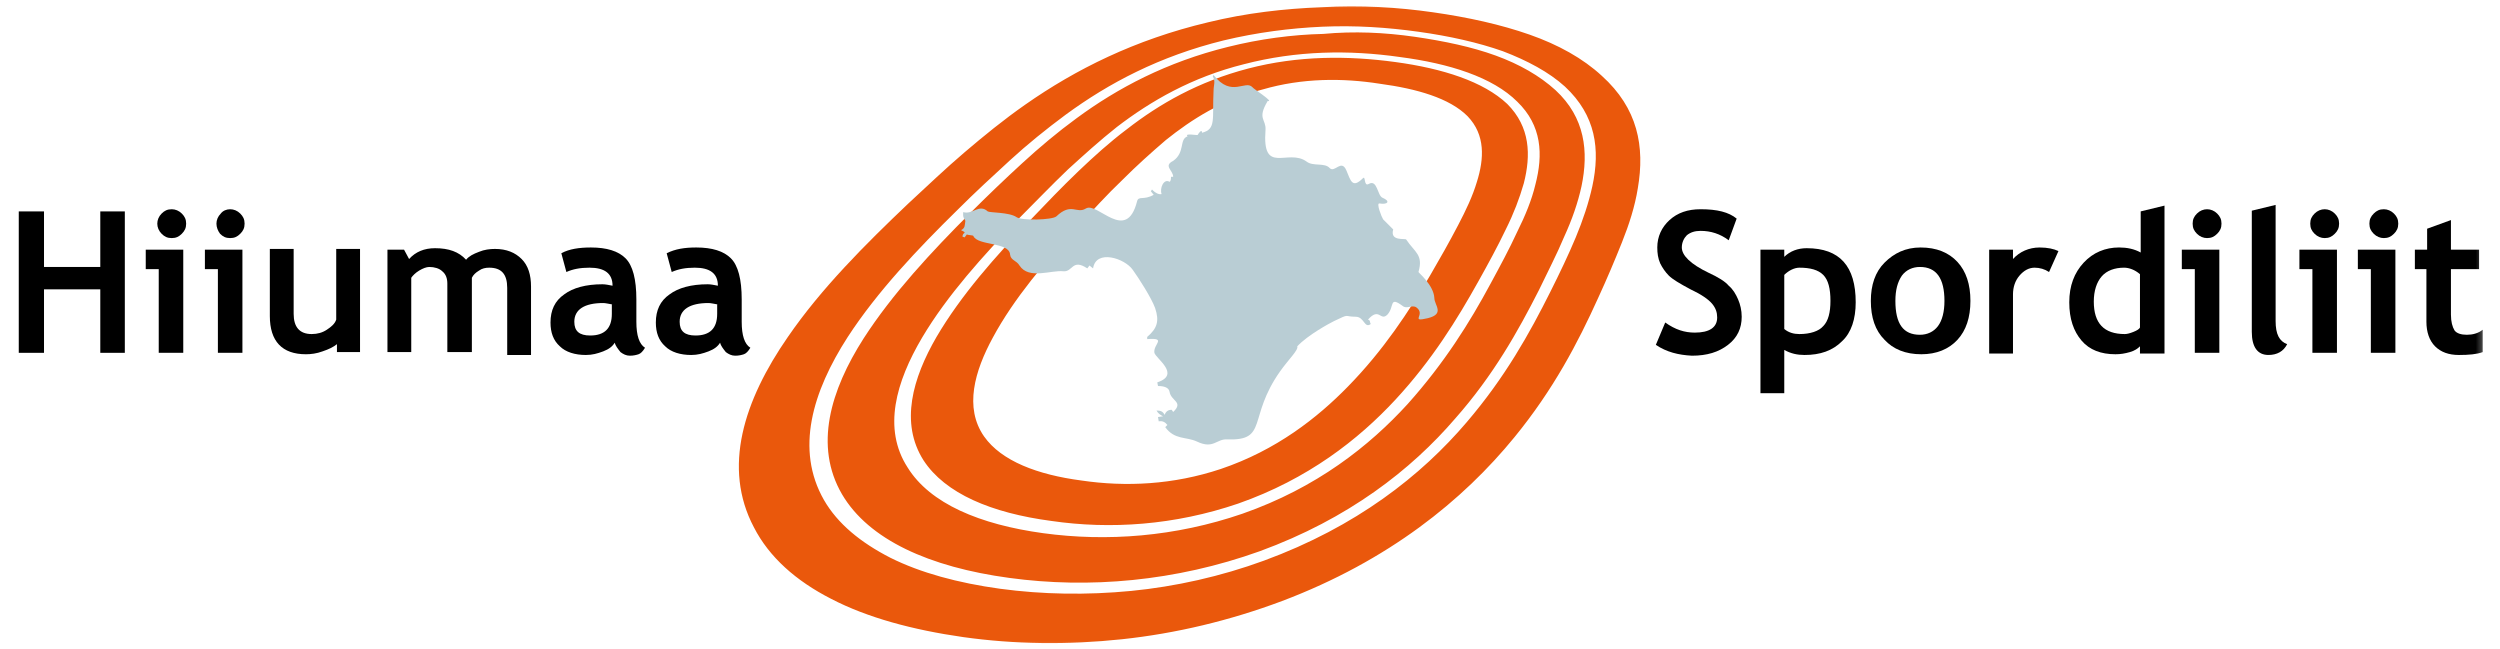
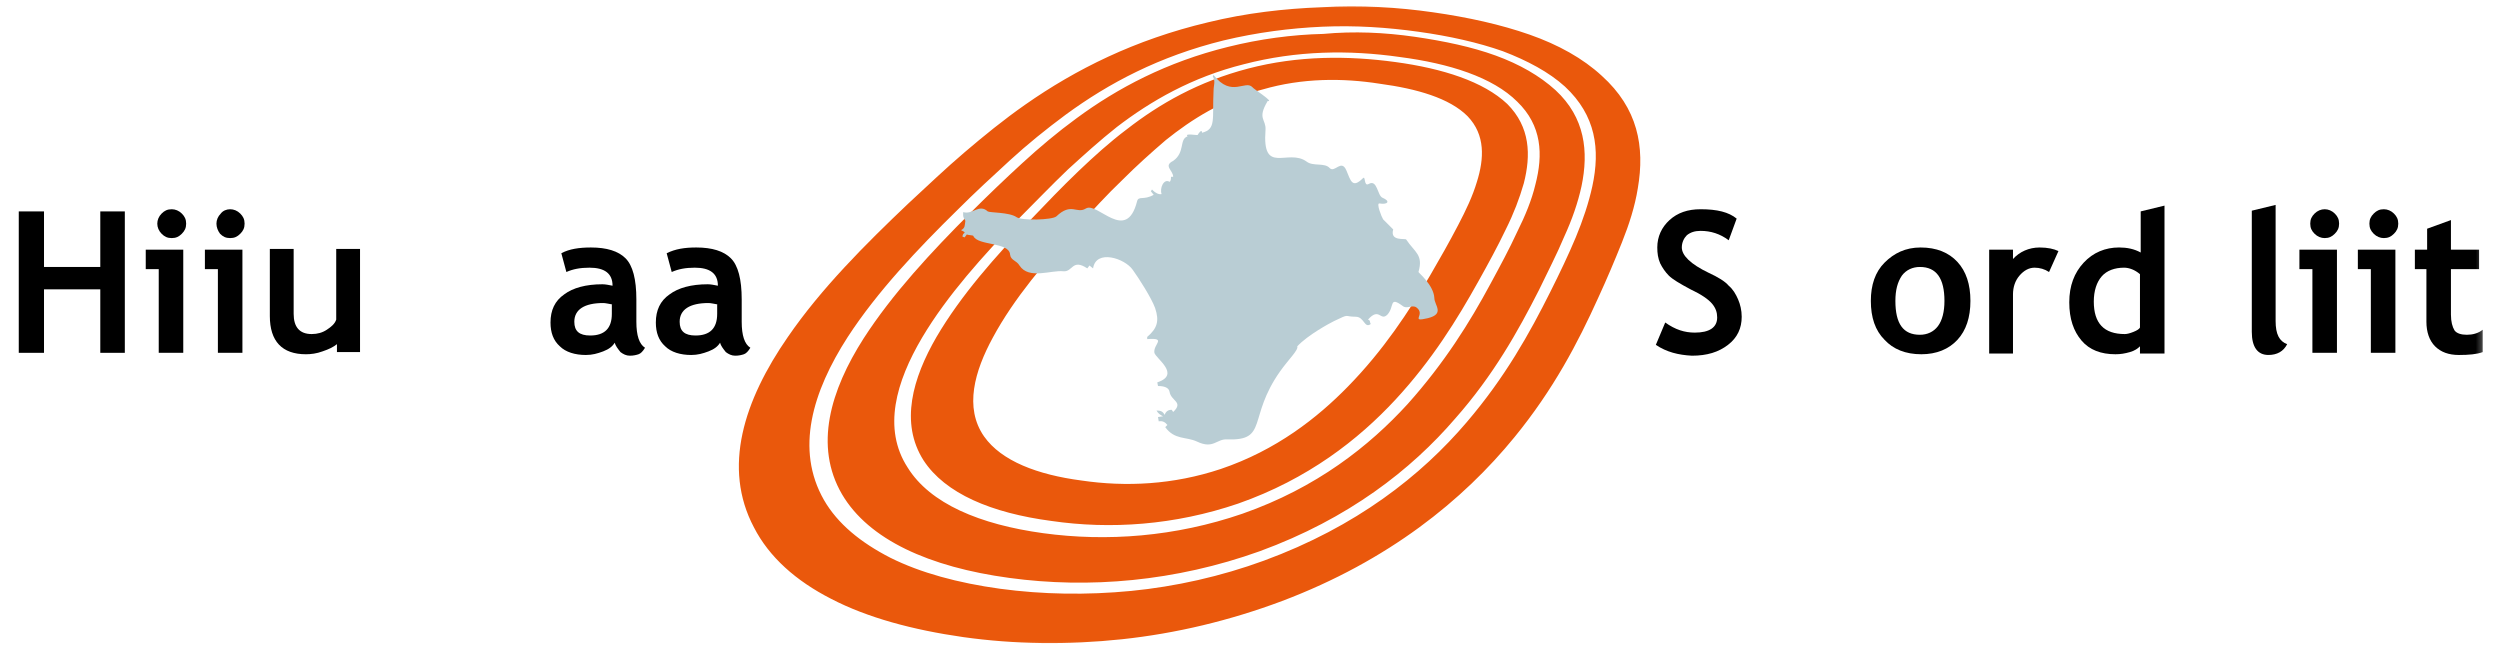
<svg xmlns="http://www.w3.org/2000/svg" width="154" height="40" viewBox="0 0 154 40" fill="none">
  <mask id="mask0_364_6484" style="mask-type:luminance" maskUnits="userSpaceOnUse" x="0" y="0" width="154" height="40">
    <path d="M153.333 0H0V40H153.333V0Z" fill="white" />
  </mask>
  <g mask="url(#mask0_364_6484)">
    <path fill-rule="evenodd" clip-rule="evenodd" d="M84.978 5.156C87.289 5.467 89.289 6.045 90.4 7.156C91.511 8.311 91.422 9.778 90.978 11.2C90.711 12.089 90.311 12.933 89.822 13.867C89.289 14.889 88.711 15.911 88.089 16.978C86.8 19.156 85.245 21.556 83.022 23.822C81.156 25.733 78.622 27.733 75.2 28.889C72.267 29.867 69.333 30 66.622 29.6C63.911 29.245 61.689 28.4 60.622 26.889C59.378 25.111 60.044 22.845 61.156 20.8C62.444 18.4 64.445 16.045 66.356 14C67.289 12.978 68.178 12 69.156 11.067C70 10.222 70.889 9.422 71.822 8.622C73.378 7.378 75.289 6.133 77.778 5.511C80.222 4.8 82.711 4.8 84.978 5.156ZM85.956 3.822C88.889 4.222 91.378 5.022 92.844 6.4C94.267 7.822 94.311 9.556 93.867 11.289C93.6 12.222 93.245 13.156 92.756 14.133C92.267 15.156 91.689 16.222 91.067 17.333C89.778 19.645 88.222 22.178 85.956 24.622C83.689 27.067 80.578 29.511 76.267 31.022C72.356 32.356 68.4 32.622 64.756 32.089C61.067 31.6 58.222 30.4 56.889 28.356C55.422 26.045 56.222 23.289 57.689 20.756C59.2 18.178 61.333 15.778 63.467 13.556C64.445 12.533 65.422 11.511 66.445 10.533C67.378 9.645 68.356 8.756 69.422 7.956C71.422 6.4 73.822 5.022 76.889 4.222C79.956 3.422 83.022 3.422 85.956 3.822ZM86.222 3.511C89.289 3.911 91.956 4.756 93.467 6.267C94.978 7.733 95.067 9.511 94.578 11.378C94.356 12.311 93.956 13.289 93.467 14.267C92.978 15.333 92.4 16.4 91.822 17.467C90.533 19.867 88.978 22.356 86.711 24.889C84.356 27.467 81.111 30.045 76.533 31.645C72.4 33.067 68.178 33.378 64.267 32.845C60.356 32.311 57.289 31.022 55.911 28.8C54.356 26.4 55.2 23.511 56.8 20.8C58.356 18.178 60.578 15.733 62.756 13.467C63.778 12.445 64.756 11.422 65.778 10.445C66.756 9.556 67.733 8.667 68.8 7.822C70.889 6.222 73.422 4.756 76.622 3.956C79.867 3.111 83.111 3.067 86.222 3.511ZM87.156 2.267C88.978 2.533 90.667 2.889 92.133 3.422C93.6 3.956 94.844 4.667 95.822 5.556C97.644 7.245 97.867 9.333 97.422 11.467C97.2 12.489 96.844 13.511 96.356 14.578C95.911 15.645 95.333 16.756 94.8 17.867C93.511 20.4 92 23.111 89.644 25.778C86.933 28.933 83.067 31.956 77.6 33.956C72.4 35.822 67.067 36.267 62.178 35.6C57.245 34.933 53.511 33.245 51.867 30.445C50.133 27.467 51.156 24.045 53.2 20.845C54.978 18.089 57.378 15.511 59.778 13.111C60.844 12.045 61.911 11.022 62.978 10.045C64.044 9.067 65.156 8.133 66.311 7.289C68.844 5.422 71.867 3.822 75.644 2.889C77.6 2.4 79.6 2.133 81.511 2.089C83.422 1.911 85.289 2 87.156 2.267ZM87.378 1.956C89.289 2.222 91.067 2.622 92.578 3.156C94.089 3.733 95.422 4.445 96.4 5.333C98.311 7.111 98.578 9.2 98.089 11.467C97.867 12.489 97.511 13.556 97.067 14.622C96.622 15.689 96.089 16.8 95.511 17.956C94.222 20.533 92.711 23.245 90.356 26C87.556 29.289 83.556 32.445 77.867 34.533C75.2 35.511 72.4 36.133 69.689 36.4C66.933 36.667 64.222 36.622 61.6 36.267C59.022 35.911 56.711 35.289 54.844 34.356C53.022 33.422 51.6 32.267 50.756 30.8C48.978 27.689 50.044 24.133 52.222 20.756C54.044 17.956 56.533 15.333 58.978 12.933C60.044 11.867 61.156 10.845 62.222 9.867C63.289 8.889 64.445 7.956 65.644 7.067C68.311 5.111 71.422 3.467 75.378 2.489C77.422 2 79.467 1.733 81.467 1.645C83.511 1.556 85.467 1.689 87.378 1.956ZM88.267 0.756C90.445 1.067 92.445 1.511 94.222 2.133C96 2.756 97.511 3.6 98.667 4.667C100.889 6.667 101.333 9.022 100.889 11.6C100.711 12.711 100.356 13.822 99.911 14.933C99.467 16.045 98.978 17.2 98.445 18.356C97.2 21.111 95.689 24 93.289 26.933C90.133 30.8 85.556 34.533 78.978 37.022C75.778 38.222 72.445 39.022 69.111 39.378C65.778 39.733 62.489 39.689 59.333 39.245C56.222 38.8 53.422 38.045 51.2 36.889C49.022 35.778 47.378 34.311 46.444 32.489C44.489 28.8 45.822 24.667 48.533 20.756C50.578 17.778 53.289 15.067 55.956 12.533C57.111 11.467 58.222 10.4 59.422 9.378C60.622 8.356 61.822 7.378 63.156 6.445C66.267 4.267 69.911 2.445 74.4 1.378C76.756 0.8 79.111 0.533 81.422 0.445C83.822 0.311 86.089 0.445 88.267 0.756Z" fill="#EA580C" />
  </g>
  <mask id="mask1_364_6484" style="mask-type:luminance" maskUnits="userSpaceOnUse" x="0" y="0" width="154" height="40">
    <path d="M153.333 0H0V40H153.333V0Z" fill="white" />
  </mask>
  <g mask="url(#mask1_364_6484)">
    <path fill-rule="evenodd" clip-rule="evenodd" d="M59.333 13.066C59.911 13.244 60.311 12.533 60.844 13.022C60.978 13.111 62.178 13.066 62.622 13.378C62.933 13.6 64.8 13.555 65.067 13.333C66 12.444 66.311 13.2 66.889 12.844C67.6 12.4 69.378 15.022 70.044 12.4C70.133 12.044 70.444 12.355 71.067 12L70.889 11.778C70.933 11.778 70.933 11.6 71.022 11.733C71.156 11.867 71.378 12 71.555 11.955C71.422 11.6 71.689 10.978 72.044 11.2C72.133 11.155 72.133 10.978 72.133 10.889H72.267C72.267 10.489 71.644 10.222 72.267 9.911C73.022 9.378 72.622 8.578 73.156 8.4C72.933 8.178 73.778 8.355 73.778 8.311C73.822 8.222 74.044 7.911 74.044 8.178C74.933 7.955 74.667 7.333 74.755 5.6C74.755 5.244 74.889 5.022 74.711 4.711C74.711 4.667 74.711 4.667 74.755 4.622C75.867 6.044 76.711 4.889 77.156 5.378C77.2 5.467 78.533 6.311 78.089 6.222C77.422 7.333 78 7.333 77.956 8C77.733 10.844 79.333 9.111 80.489 9.955C80.889 10.267 81.6 10 81.911 10.355C82.222 10.666 82.622 9.778 82.933 10.489C83.2 11.111 83.289 11.644 83.956 10.978C84.133 10.8 84 11.511 84.311 11.333C84.844 11.022 84.844 12.044 85.156 12.178C85.689 12.4 85.467 12.622 84.978 12.533C84.755 12.489 85.111 13.378 85.2 13.511L85.822 14.133C85.6 14.889 86.578 14.666 86.622 14.755C87.156 15.555 87.689 15.689 87.378 16.755C87.378 16.8 88.311 17.555 88.356 18.355C88.356 18.8 89.022 19.333 87.956 19.6C86.8 19.866 87.867 19.378 87.244 18.933C86.978 18.755 86.667 19.067 86.4 18.844C85.555 18.222 85.911 18.889 85.467 19.378C85.022 19.822 84.978 18.889 84.267 19.689C84.444 19.733 84.356 19.866 84.444 19.955C84.044 20.267 84.044 19.511 83.511 19.511C82.755 19.511 83.2 19.289 82.178 19.778C81.911 19.911 80.578 20.622 79.911 21.333C80 21.555 79.378 22.133 78.844 22.889C76.844 25.733 78.133 27.155 75.6 27.067C74.933 27.022 74.755 27.689 73.733 27.2C73.067 26.889 72.356 27.111 71.778 26.311L71.911 26.178C71.778 26 71.6 25.911 71.378 25.955L71.333 25.689L71.644 25.644C71.467 25.555 71.333 25.466 71.244 25.289C71.467 25.289 71.644 25.333 71.733 25.555C71.822 25.378 71.911 25.244 72.178 25.244L72.267 25.378C72.933 24.755 72.133 24.711 72.044 24.133C72 23.866 71.689 23.778 71.333 23.778L71.289 23.555C72.755 23.067 71.2 22.089 71.111 21.733C71.022 21.2 71.911 20.8 70.667 20.889V20.755C71.289 20.222 71.422 19.778 71.156 18.978C70.933 18.355 70.133 17.111 69.778 16.622C69.289 15.911 67.511 15.333 67.333 16.533L67.111 16.355L66.978 16.533C66.044 15.911 66.089 16.755 65.511 16.711C64.755 16.622 63.378 17.244 62.8 16.355C62.622 16.044 62.267 16.044 62.222 15.689C62.178 14.889 60.222 15.155 59.956 14.533C59.956 14.489 59.644 14.489 59.556 14.444L59.422 14.622L59.289 14.578C59.289 14.267 59.644 14.4 59.2 14.178C59.467 14.044 59.422 13.867 59.467 13.6C59.289 13.333 59.333 13.244 59.333 13.066Z" fill="#B9CDD4" />
  </g>
  <mask id="mask2_364_6484" style="mask-type:luminance" maskUnits="userSpaceOnUse" x="0" y="0" width="154" height="40">
    <path d="M153.333 0H0V40H153.333V0Z" fill="white" />
  </mask>
  <g mask="url(#mask2_364_6484)">
    <path d="M6.178 21.734V17.823H2.711V21.734H1.156V13.023H2.711V16.445H6.178V13.023H7.689V21.734H6.178Z" fill="black" />
  </g>
  <mask id="mask3_364_6484" style="mask-type:luminance" maskUnits="userSpaceOnUse" x="0" y="0" width="154" height="40">
    <path d="M153.333 0H0V40H153.333V0Z" fill="white" />
  </mask>
  <g mask="url(#mask3_364_6484)">
    <path d="M9.778 21.733V16.578H8.978V15.378H11.289V21.733H9.778ZM10.578 12.889C10.8 12.889 11.022 12.978 11.2 13.155C11.378 13.333 11.467 13.511 11.467 13.778C11.467 14.044 11.378 14.222 11.2 14.4C11.022 14.578 10.844 14.666 10.578 14.666C10.311 14.666 10.133 14.578 9.956 14.4C9.778 14.222 9.689 14 9.689 13.778C9.689 13.555 9.778 13.333 9.956 13.155C10.133 12.978 10.311 12.889 10.578 12.889Z" fill="black" />
  </g>
  <mask id="mask4_364_6484" style="mask-type:luminance" maskUnits="userSpaceOnUse" x="0" y="0" width="154" height="40">
    <path d="M153.333 0H0V40H153.333V0Z" fill="white" />
  </mask>
  <g mask="url(#mask4_364_6484)">
    <path d="M13.422 21.733V16.578H12.622V15.378H14.933V21.733H13.422ZM14.178 12.889C14.4 12.889 14.622 12.978 14.8 13.155C14.978 13.333 15.067 13.511 15.067 13.778C15.067 14.044 14.978 14.222 14.8 14.4C14.622 14.578 14.444 14.666 14.178 14.666C13.911 14.666 13.733 14.578 13.556 14.4C13.422 14.222 13.333 14 13.333 13.778C13.333 13.555 13.422 13.333 13.6 13.155C13.733 12.978 13.956 12.889 14.178 12.889Z" fill="black" />
  </g>
  <mask id="mask5_364_6484" style="mask-type:luminance" maskUnits="userSpaceOnUse" x="0" y="0" width="154" height="40">
    <path d="M153.333 0H0V40H153.333V0Z" fill="white" />
  </mask>
  <g mask="url(#mask5_364_6484)">
    <path d="M20.756 21.733V21.2C20.533 21.378 20.267 21.511 19.867 21.645C19.511 21.778 19.155 21.822 18.844 21.822C17.378 21.822 16.622 21.022 16.622 19.467V15.334H18.089V19.334C18.089 20.134 18.444 20.578 19.2 20.578C19.555 20.578 19.867 20.489 20.133 20.311C20.4 20.134 20.622 19.956 20.711 19.689V15.334H22.178V21.689H20.756" fill="black" />
  </g>
  <mask id="mask6_364_6484" style="mask-type:luminance" maskUnits="userSpaceOnUse" x="0" y="0" width="154" height="40">
-     <path d="M153.333 0H0V40H153.333V0Z" fill="white" />
+     <path d="M153.333 0V40H153.333V0Z" fill="white" />
  </mask>
  <g mask="url(#mask6_364_6484)">
    <path d="M31.244 21.733V17.733C31.244 16.889 30.889 16.489 30.133 16.489C29.911 16.489 29.689 16.534 29.511 16.667C29.289 16.8 29.156 16.933 29.067 17.111V21.689H27.556V17.467C27.556 17.156 27.467 16.889 27.244 16.711C27.067 16.534 26.756 16.445 26.445 16.445C26.267 16.445 26.044 16.534 25.822 16.667C25.6 16.8 25.422 16.978 25.333 17.111V21.689H23.867V15.378H24.889L25.2 15.956C25.6 15.511 26.133 15.289 26.8 15.289C27.645 15.289 28.267 15.511 28.711 16C28.889 15.778 29.156 15.645 29.511 15.511C29.822 15.378 30.178 15.334 30.489 15.334C31.2 15.334 31.733 15.556 32.133 15.956C32.533 16.356 32.711 16.933 32.711 17.645V21.867H31.244" fill="black" />
  </g>
  <mask id="mask7_364_6484" style="mask-type:luminance" maskUnits="userSpaceOnUse" x="0" y="0" width="154" height="40">
    <path d="M153.333 0H0V40H153.333V0Z" fill="white" />
  </mask>
  <g mask="url(#mask7_364_6484)">
    <path d="M37.733 18.756C37.467 18.711 37.289 18.667 37.156 18.667C36 18.667 35.378 19.067 35.378 19.822C35.378 20.4 35.689 20.667 36.356 20.667C37.245 20.667 37.689 20.222 37.689 19.334V18.756M37.867 21.111C37.733 21.334 37.511 21.511 37.156 21.645C36.8 21.778 36.489 21.867 36.089 21.867C35.422 21.867 34.844 21.689 34.489 21.334C34.089 20.978 33.911 20.489 33.911 19.867C33.911 19.111 34.178 18.534 34.756 18.134C35.289 17.733 36.089 17.511 37.111 17.511C37.289 17.511 37.511 17.556 37.733 17.6C37.733 16.845 37.245 16.489 36.311 16.489C35.733 16.489 35.289 16.578 34.889 16.756L34.578 15.6C35.067 15.334 35.689 15.245 36.4 15.245C37.378 15.245 38.089 15.467 38.533 15.911C38.978 16.356 39.2 17.2 39.2 18.445V19.822C39.2 20.667 39.378 21.2 39.733 21.422C39.6 21.645 39.467 21.778 39.333 21.822C39.2 21.867 39.022 21.911 38.8 21.911C38.578 21.911 38.4 21.822 38.222 21.689C38.044 21.467 37.911 21.289 37.867 21.111Z" fill="black" />
  </g>
  <mask id="mask8_364_6484" style="mask-type:luminance" maskUnits="userSpaceOnUse" x="0" y="0" width="154" height="40">
    <path d="M153.333 0H0V40H153.333V0Z" fill="white" />
  </mask>
  <g mask="url(#mask8_364_6484)">
    <path d="M44.222 18.756C43.956 18.711 43.778 18.667 43.645 18.667C42.489 18.667 41.867 19.067 41.867 19.822C41.867 20.4 42.178 20.667 42.844 20.667C43.733 20.667 44.178 20.222 44.178 19.334V18.756M44.356 21.111C44.222 21.334 44 21.511 43.645 21.645C43.289 21.778 42.978 21.867 42.578 21.867C41.911 21.867 41.333 21.689 40.978 21.334C40.578 20.978 40.4 20.489 40.4 19.867C40.4 19.111 40.667 18.534 41.245 18.134C41.778 17.733 42.578 17.511 43.6 17.511C43.778 17.511 44 17.556 44.222 17.6C44.222 16.845 43.733 16.489 42.8 16.489C42.222 16.489 41.778 16.578 41.378 16.756L41.067 15.6C41.6 15.334 42.178 15.245 42.889 15.245C43.867 15.245 44.578 15.467 45.022 15.911C45.467 16.356 45.689 17.2 45.689 18.445V19.822C45.689 20.667 45.867 21.2 46.222 21.422C46.089 21.645 45.956 21.778 45.822 21.822C45.689 21.867 45.511 21.911 45.289 21.911C45.067 21.911 44.889 21.822 44.711 21.689C44.533 21.467 44.4 21.289 44.356 21.111Z" fill="black" />
  </g>
  <mask id="mask9_364_6484" style="mask-type:luminance" maskUnits="userSpaceOnUse" x="0" y="0" width="154" height="40">
    <path d="M153.333 0H0V40H153.333V0Z" fill="white" />
  </mask>
  <g mask="url(#mask9_364_6484)">
    <path d="M102 21.244L102.578 19.866C103.2 20.311 103.778 20.489 104.4 20.489C105.289 20.489 105.778 20.178 105.778 19.555C105.778 19.244 105.689 18.978 105.467 18.711C105.244 18.444 104.8 18.133 104.133 17.822C103.467 17.466 103.022 17.2 102.8 16.978C102.578 16.755 102.4 16.489 102.267 16.222C102.133 15.911 102.089 15.6 102.089 15.244C102.089 14.578 102.356 14 102.844 13.555C103.333 13.111 103.956 12.889 104.756 12.889C105.778 12.889 106.489 13.066 106.978 13.466L106.489 14.8C105.956 14.4 105.378 14.222 104.756 14.222C104.4 14.222 104.133 14.311 103.911 14.489C103.733 14.666 103.6 14.933 103.6 15.244C103.6 15.733 104.133 16.266 105.244 16.8C105.822 17.066 106.267 17.333 106.489 17.6C106.756 17.822 106.933 18.133 107.067 18.444C107.2 18.755 107.289 19.111 107.289 19.511C107.289 20.222 107.022 20.8 106.444 21.244C105.867 21.689 105.156 21.911 104.222 21.911C103.378 21.866 102.667 21.689 102 21.244Z" fill="black" />
  </g>
  <mask id="mask10_364_6484" style="mask-type:luminance" maskUnits="userSpaceOnUse" x="0" y="0" width="154" height="40">
-     <path d="M153.333 0H0V40H153.333V0Z" fill="white" />
-   </mask>
+     </mask>
  <g mask="url(#mask10_364_6484)">
    <path d="M109.911 16.933V20.267C110.178 20.489 110.489 20.578 110.844 20.578C111.511 20.578 112.044 20.4 112.311 20.089C112.622 19.778 112.756 19.245 112.756 18.534C112.756 17.778 112.622 17.245 112.311 16.933C112 16.622 111.511 16.489 110.844 16.489C110.533 16.489 110.178 16.667 109.911 16.933ZM109.911 21.556V24.222H108.444V15.378H109.911V15.822C110.267 15.467 110.756 15.289 111.289 15.289C113.333 15.289 114.311 16.4 114.311 18.622C114.311 19.645 114.044 20.489 113.467 21.022C112.889 21.6 112.133 21.867 111.156 21.867C110.711 21.867 110.311 21.778 109.911 21.556Z" fill="black" />
  </g>
  <mask id="mask11_364_6484" style="mask-type:luminance" maskUnits="userSpaceOnUse" x="0" y="0" width="154" height="40">
    <path d="M153.333 0H0V40H153.333V0Z" fill="white" />
  </mask>
  <g mask="url(#mask11_364_6484)">
    <path d="M116.756 18.534C116.756 19.956 117.244 20.622 118.267 20.622C118.711 20.622 119.111 20.445 119.378 20.089C119.644 19.733 119.778 19.2 119.778 18.534C119.778 17.156 119.289 16.445 118.267 16.445C117.822 16.445 117.422 16.622 117.156 16.978C116.889 17.378 116.756 17.867 116.756 18.534ZM115.244 18.534C115.244 17.556 115.511 16.756 116.089 16.178C116.667 15.6 117.378 15.245 118.311 15.245C119.289 15.245 120.044 15.556 120.578 16.134C121.111 16.711 121.378 17.511 121.378 18.534C121.378 19.556 121.111 20.356 120.578 20.933C120.044 21.511 119.289 21.822 118.355 21.822C117.378 21.822 116.622 21.511 116.089 20.933C115.511 20.356 115.244 19.556 115.244 18.534Z" fill="black" />
  </g>
  <mask id="mask12_364_6484" style="mask-type:luminance" maskUnits="userSpaceOnUse" x="0" y="0" width="154" height="40">
    <path d="M153.333 0H0V40H153.333V0Z" fill="white" />
  </mask>
  <g mask="url(#mask12_364_6484)">
    <path d="M126.222 16.756C125.956 16.578 125.644 16.489 125.333 16.489C124.978 16.489 124.667 16.667 124.4 16.978C124.133 17.289 124 17.689 124 18.134V21.778H122.533V15.378H124V15.956C124.4 15.511 124.978 15.245 125.644 15.245C126.133 15.245 126.533 15.334 126.8 15.467L126.222 16.756Z" fill="black" />
  </g>
  <mask id="mask13_364_6484" style="mask-type:luminance" maskUnits="userSpaceOnUse" x="0" y="0" width="154" height="40">
    <path d="M153.333 0H0V40H153.333V0Z" fill="white" />
  </mask>
  <g mask="url(#mask13_364_6484)">
    <path d="M131.822 16.889C131.511 16.622 131.156 16.489 130.844 16.489C130.267 16.489 129.778 16.666 129.467 17.022C129.156 17.378 128.978 17.911 128.978 18.578C128.978 19.911 129.6 20.578 130.889 20.578C131.022 20.578 131.2 20.533 131.422 20.444C131.644 20.355 131.778 20.267 131.822 20.178V16.889ZM131.822 21.733V21.333C131.689 21.466 131.511 21.6 131.2 21.689C130.889 21.778 130.622 21.822 130.311 21.822C129.422 21.822 128.711 21.555 128.222 20.978C127.733 20.4 127.467 19.644 127.467 18.622C127.467 17.6 127.778 16.8 128.356 16.178C128.933 15.555 129.689 15.244 130.533 15.244C131.022 15.244 131.467 15.333 131.867 15.555V13.022L133.333 12.666V21.778H131.822V21.733Z" fill="black" />
  </g>
  <mask id="mask14_364_6484" style="mask-type:luminance" maskUnits="userSpaceOnUse" x="0" y="0" width="154" height="40">
    <path d="M153.333 0H0V40H153.333V0Z" fill="white" />
  </mask>
  <g mask="url(#mask14_364_6484)">
-     <path d="M135.2 21.733V16.578H134.4V15.378H136.711V21.733H135.2ZM135.956 12.889C136.178 12.889 136.4 12.978 136.578 13.155C136.756 13.333 136.844 13.511 136.844 13.778C136.844 14.044 136.756 14.222 136.578 14.4C136.4 14.578 136.222 14.666 135.956 14.666C135.733 14.666 135.511 14.578 135.333 14.4C135.156 14.222 135.067 14.044 135.067 13.778C135.067 13.511 135.156 13.333 135.333 13.155C135.511 12.978 135.733 12.889 135.956 12.889Z" fill="black" />
-   </g>
+     </g>
  <mask id="mask15_364_6484" style="mask-type:luminance" maskUnits="userSpaceOnUse" x="0" y="0" width="154" height="40">
    <path d="M153.333 0H0V40H153.333V0Z" fill="white" />
  </mask>
  <g mask="url(#mask15_364_6484)">
    <path d="M138.711 12.978L140.178 12.622V19.778C140.178 20.578 140.4 21.022 140.889 21.2C140.667 21.644 140.267 21.866 139.733 21.866C139.067 21.866 138.711 21.378 138.711 20.444V12.978Z" fill="black" />
  </g>
  <mask id="mask16_364_6484" style="mask-type:luminance" maskUnits="userSpaceOnUse" x="0" y="0" width="154" height="40">
    <path d="M153.333 0H0V40H153.333V0Z" fill="white" />
  </mask>
  <g mask="url(#mask16_364_6484)">
    <path d="M142.444 21.733V16.578H141.644V15.378H143.956V21.733H142.444ZM143.2 12.889C143.422 12.889 143.644 12.978 143.822 13.155C144 13.333 144.089 13.511 144.089 13.778C144.089 14.044 144 14.222 143.822 14.4C143.644 14.578 143.467 14.666 143.2 14.666C142.978 14.666 142.756 14.578 142.578 14.4C142.4 14.222 142.311 14.044 142.311 13.778C142.311 13.511 142.4 13.333 142.578 13.155C142.756 12.978 142.978 12.889 143.2 12.889Z" fill="black" />
  </g>
  <mask id="mask17_364_6484" style="mask-type:luminance" maskUnits="userSpaceOnUse" x="0" y="0" width="154" height="40">
    <path d="M153.333 0H0V40H153.333V0Z" fill="white" />
  </mask>
  <g mask="url(#mask17_364_6484)">
    <path d="M146.044 21.733V16.578H145.244V15.378H147.556V21.733H146.044ZM146.844 12.889C147.067 12.889 147.289 12.978 147.467 13.155C147.644 13.333 147.733 13.511 147.733 13.778C147.733 14.044 147.644 14.222 147.467 14.4C147.289 14.578 147.111 14.666 146.844 14.666C146.622 14.666 146.4 14.578 146.222 14.4C146.044 14.222 145.955 14.044 145.955 13.778C145.955 13.511 146.044 13.333 146.222 13.155C146.4 12.978 146.578 12.889 146.844 12.889Z" fill="black" />
  </g>
  <mask id="mask18_364_6484" style="mask-type:luminance" maskUnits="userSpaceOnUse" x="0" y="0" width="154" height="40">
    <path d="M153.333 0H0V40H153.333V0Z" fill="white" />
  </mask>
  <g mask="url(#mask18_364_6484)">
    <path d="M149.511 16.578H148.756V15.378H149.511V14.089L150.978 13.556V15.378H152.711V16.578H150.978V19.378C150.978 19.822 151.067 20.133 151.2 20.356C151.333 20.533 151.6 20.622 151.956 20.622C152.311 20.622 152.667 20.533 152.933 20.311V21.689C152.578 21.822 152.089 21.867 151.467 21.867C150.844 21.867 150.356 21.689 150 21.333C149.644 20.978 149.467 20.445 149.467 19.822V16.578" fill="black" />
  </g>
</svg>